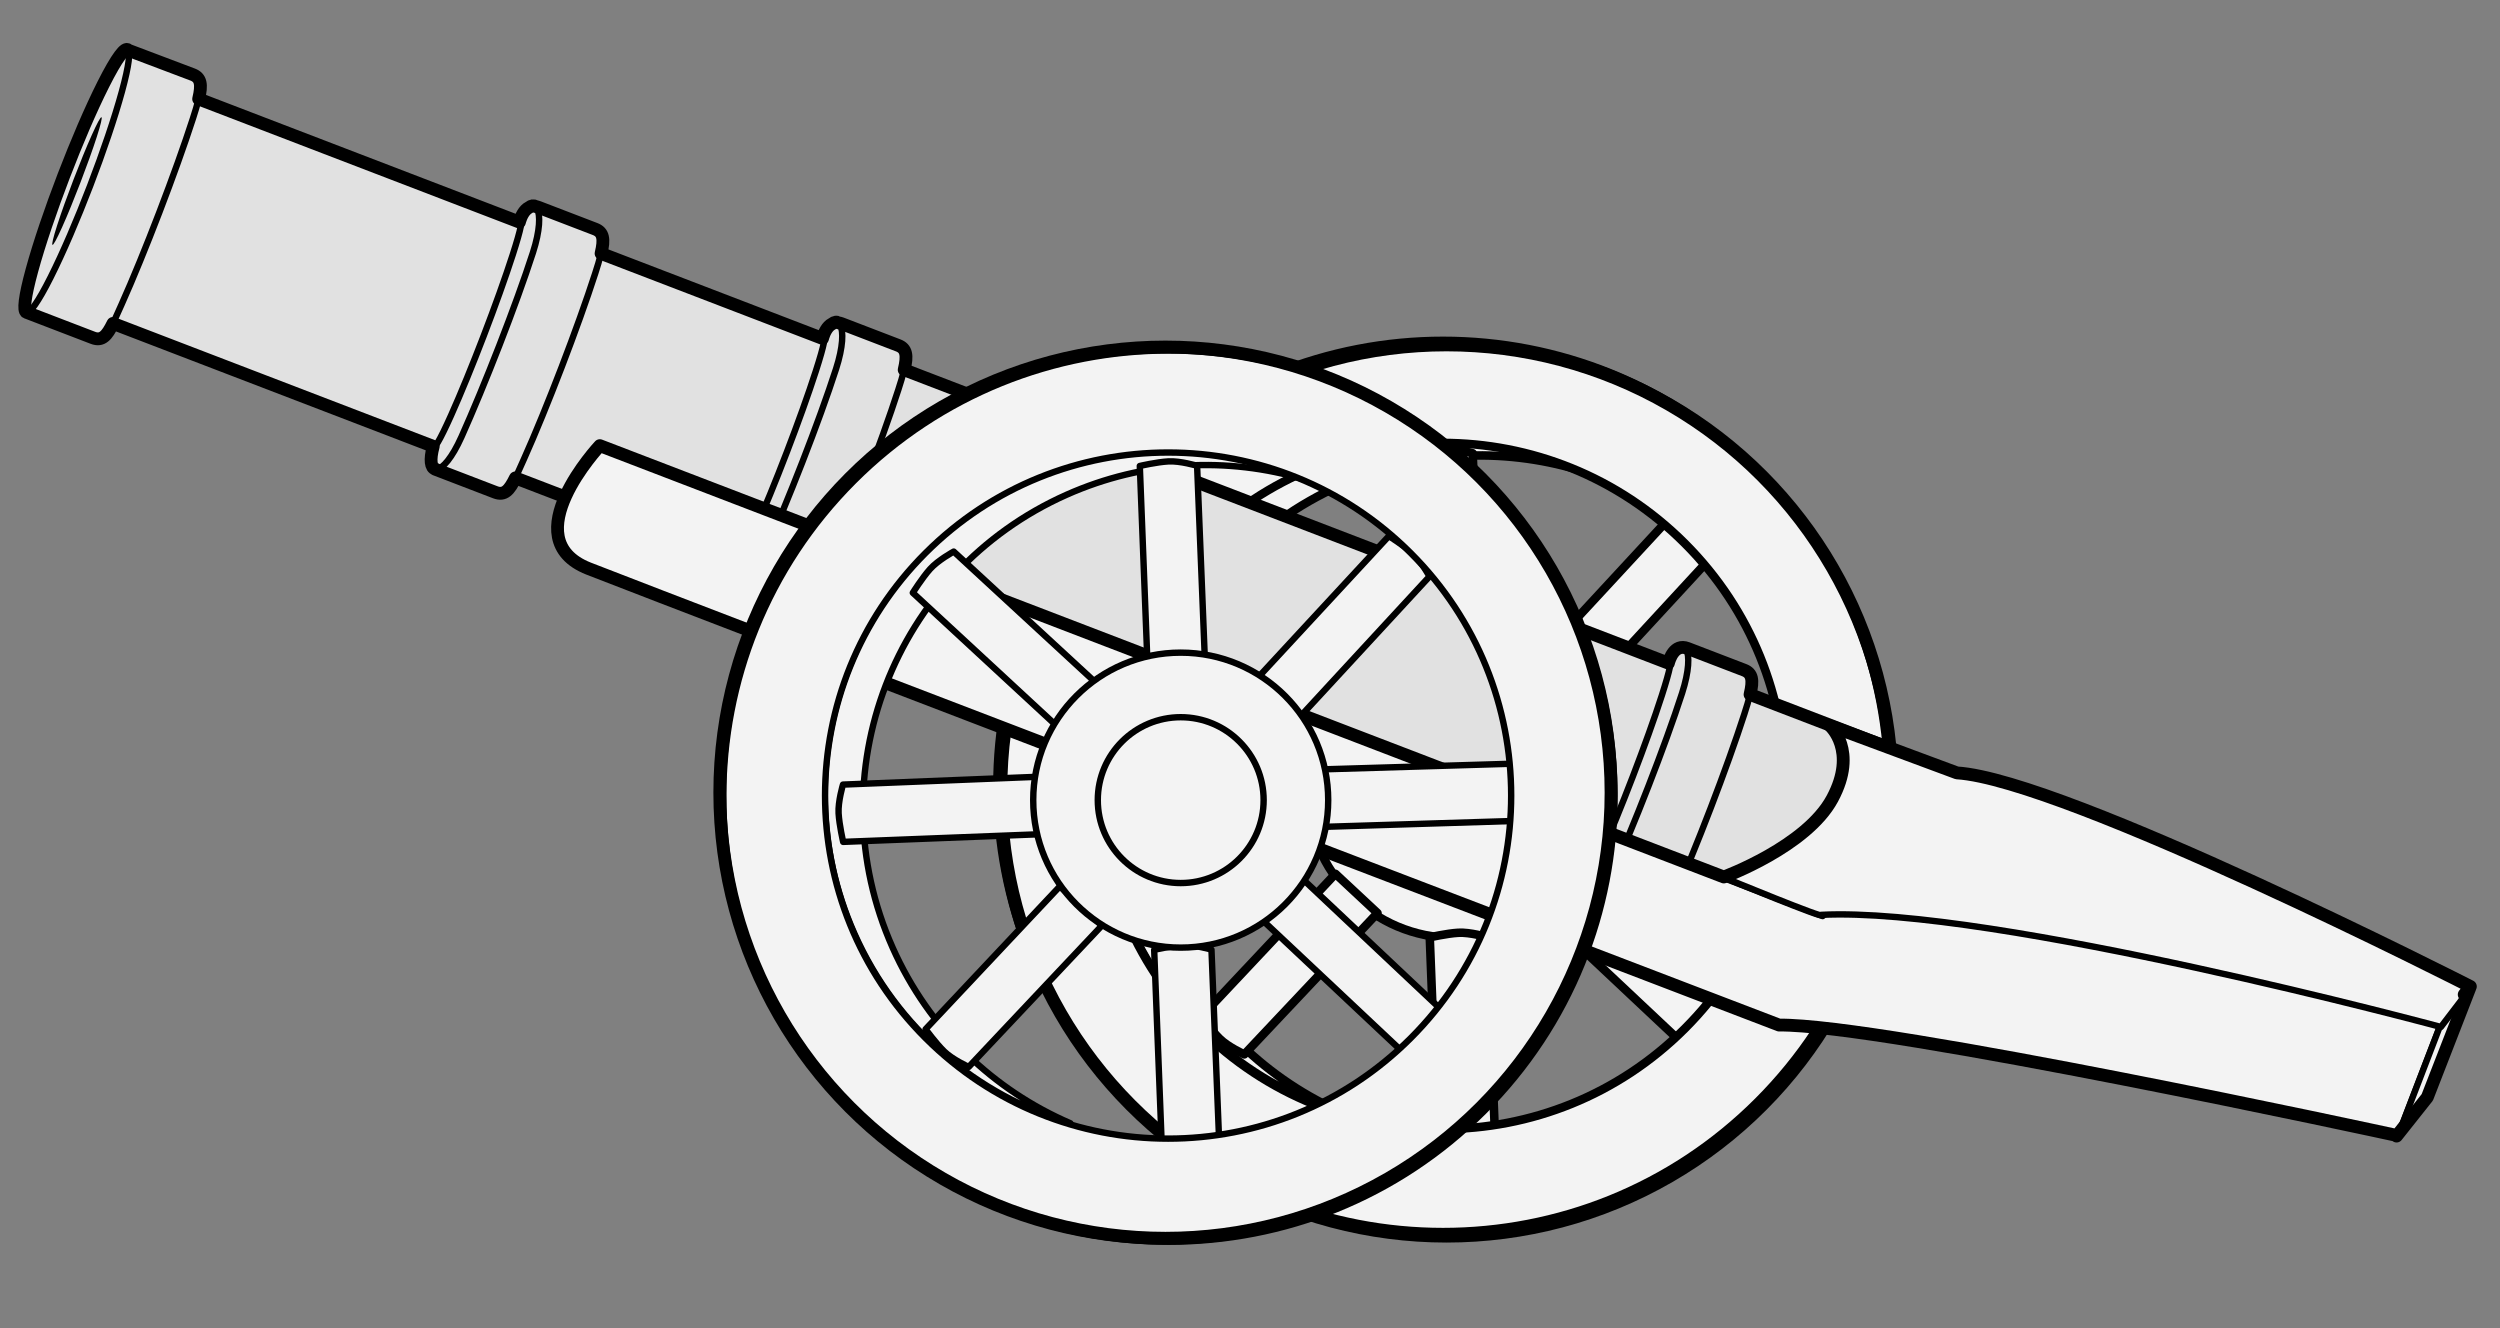
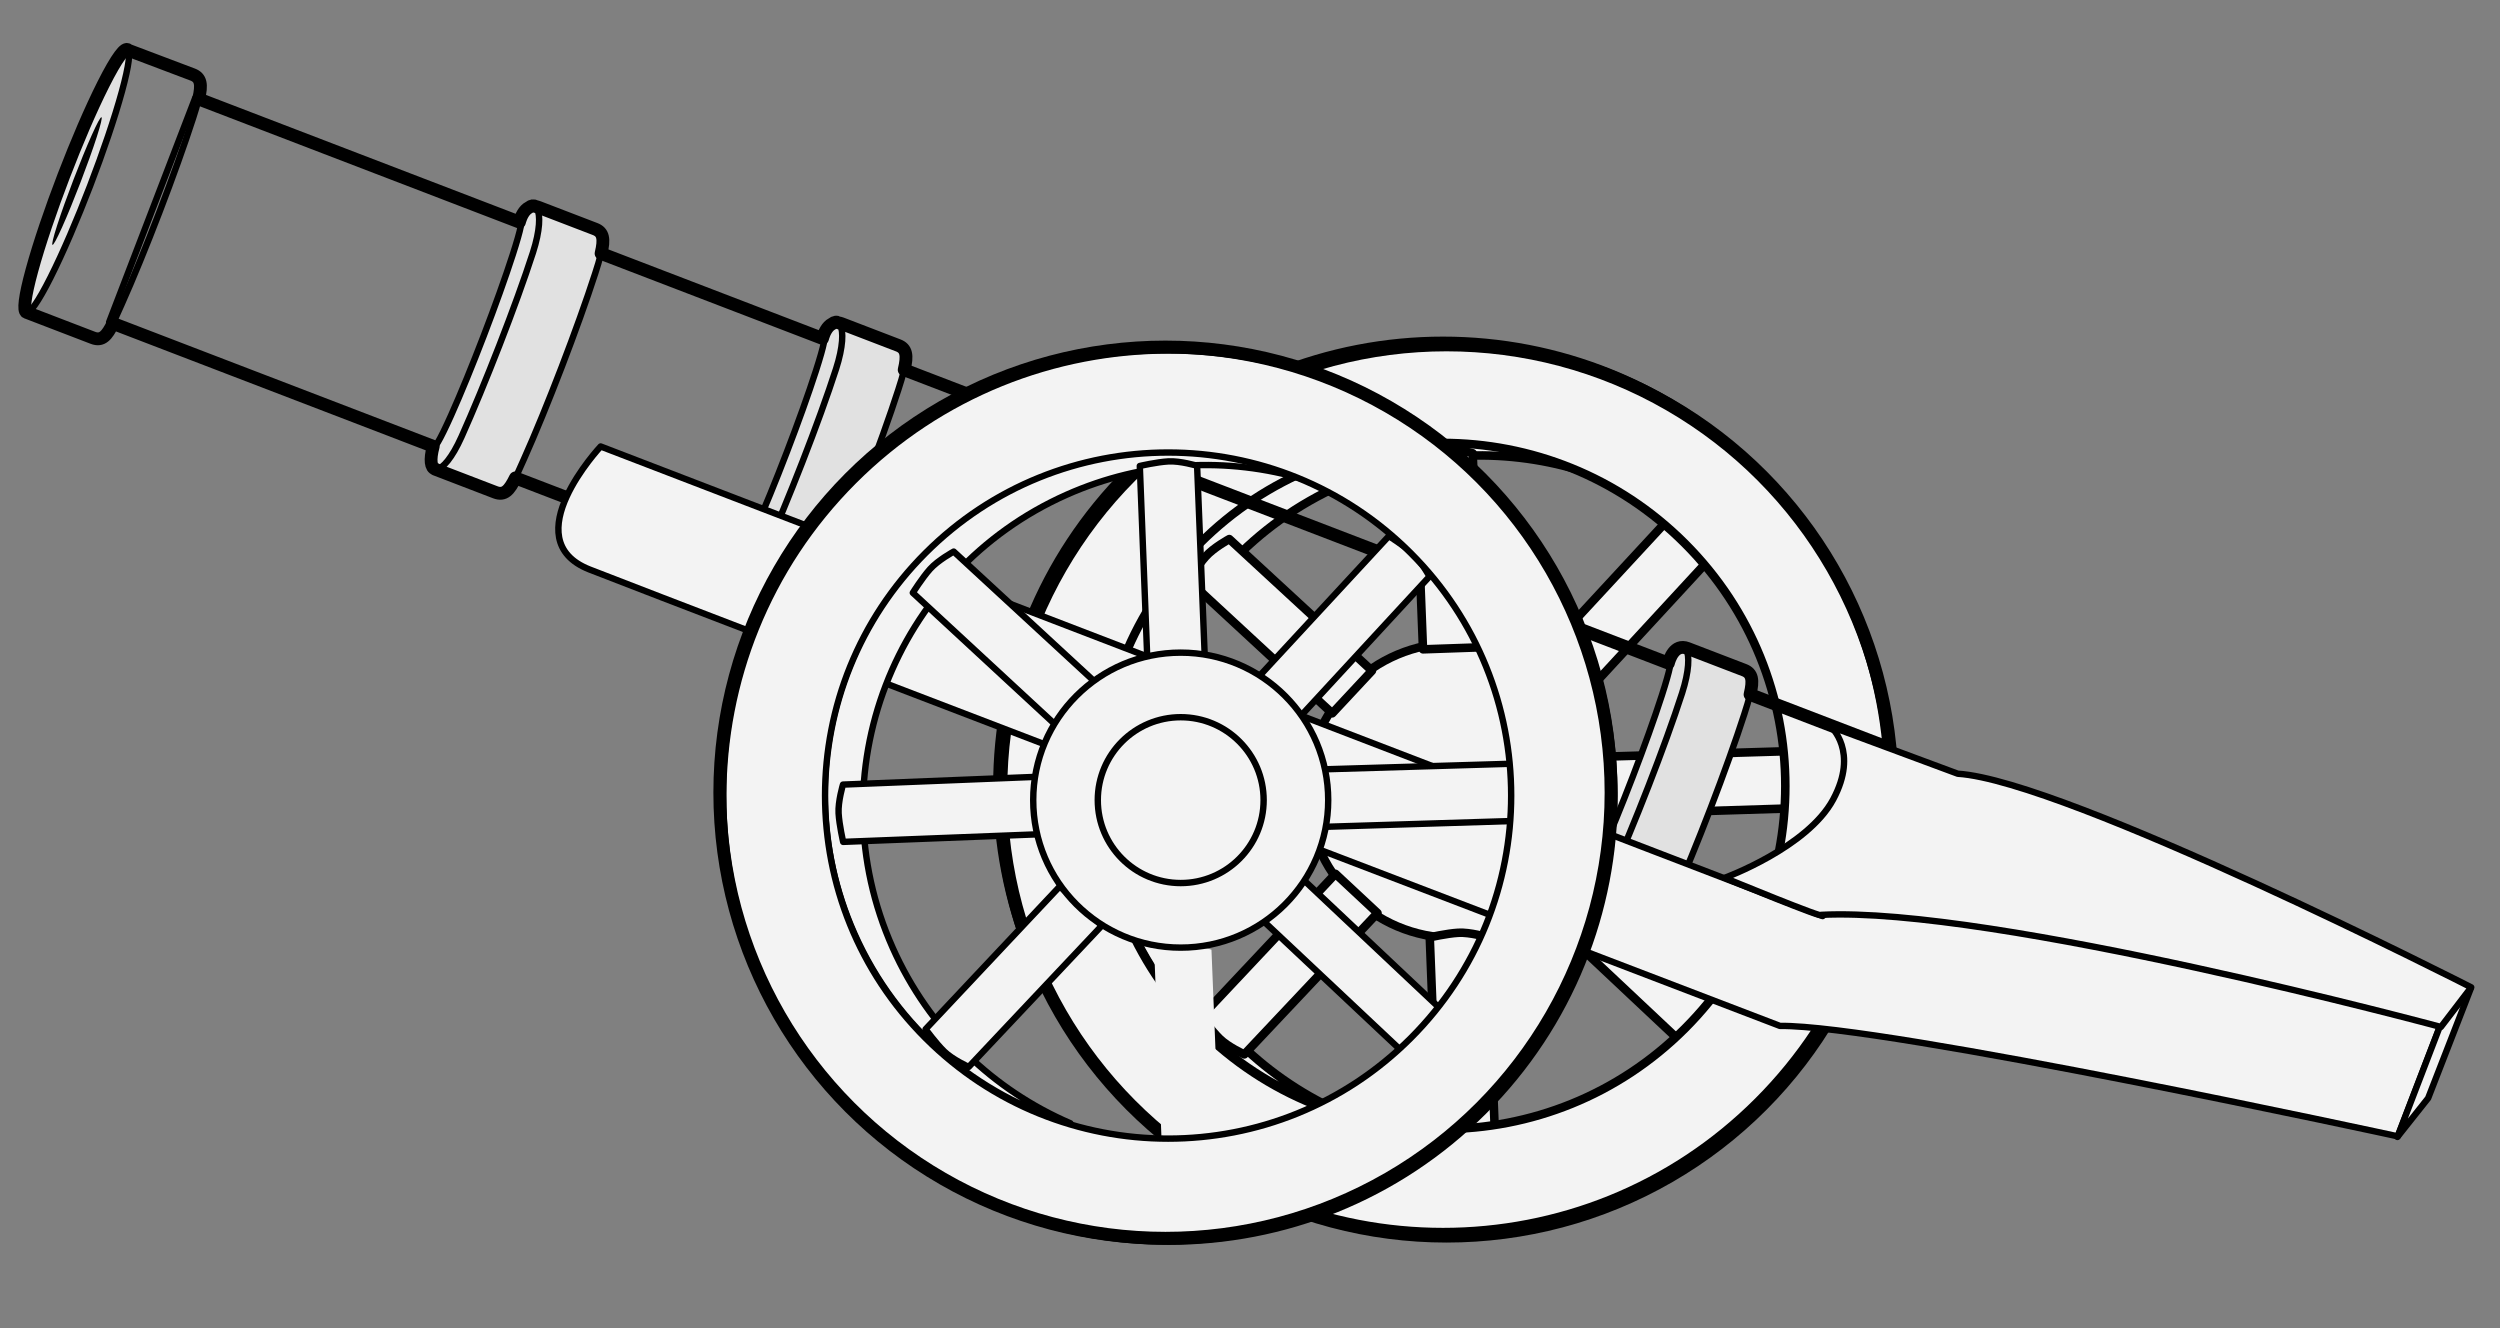
<svg xmlns="http://www.w3.org/2000/svg" version="1.1" viewBox="63 103.37 292.5 155.427" width="292.5" height="155.427">
  <rect x="63" y="103.37" width="292.5" height="155.427" fill="#808080" stroke="none" />
  <defs>
    <clipPath id="artboard_clip_path">
      <path d="M 63 103.37 L 355.5 103.37 L 355.5 258.797 L 63 258.797 Z" />
    </clipPath>
    <clipPath id="inner_stroke_clip_path">
      <path d="M 74.325 119.384 C 73.366 122.362 71.551 127.09 70.271 129.945 C 68.991 132.799 68.731 132.699 69.69 129.722 C 70.648 126.744 72.463 122.016 73.743 119.161 C 75.023 116.307 75.284 116.406 74.325 119.384" />
    </clipPath>
  </defs>
  <g id="Cannon_on_a_Carriage_(2)" fill-opacity="1" stroke="none" stroke-dasharray="none" stroke-opacity="1" fill="none">
    <title>Cannon on a Carriage (2)</title>
    <g id="Cannon_on_a_Carriage_(2)_Art" clip-path="url(#artboard_clip_path)">
      <title>Art</title>
      <g id="Group_150">
        <g id="Group_58">
          <g id="Graphic_70">
            <path d="M 247.598 158.323 C 237.668 154.049 226.05 153.775 215.395 158.519 C 195.144 167.535 186.036 191.261 195.053 211.512 C 200.02 222.668 209.45 230.442 220.305 233.668 C 211.363 229.819 203.788 222.725 199.516 213.129 C 190.499 192.878 199.607 169.153 219.858 160.136 C 228.953 156.087 238.749 155.693 247.598 158.323 Z" fill="#f3f3f3" />
            <path d="M 247.598 158.323 C 237.668 154.049 226.05 153.775 215.395 158.519 C 195.144 167.535 186.036 191.261 195.053 211.512 C 200.02 222.668 209.45 230.442 220.305 233.668 C 211.363 229.819 203.788 222.725 199.516 213.129 C 190.499 192.878 199.607 169.153 219.858 160.136 C 228.953 156.087 238.749 155.693 247.598 158.323 Z" stroke="black" stroke-linecap="round" stroke-linejoin="round" stroke-width="1" />
          </g>
          <g id="Graphic_69">
            <circle cx="233.217" cy="195.863" r="17.257" fill="#f3f3f3" />
            <circle cx="233.217" cy="195.863" r="17.257" stroke="black" stroke-linecap="round" stroke-linejoin="round" stroke-width="1" />
          </g>
          <g id="Group_60">
            <g id="Graphic_68">
              <path d="M 257.738 164.63 C 257.738 164.63 259.443 165.694 260.478 166.615 C 261.513 167.535 262.493 169.355 262.493 169.355 L 247.082 186.054 L 242.162 181.465 Z" fill="#f3f3f3" />
              <path d="M 257.738 164.63 C 257.738 164.63 259.443 165.694 260.478 166.615 C 261.513 167.535 262.493 169.355 262.493 169.355 L 247.082 186.054 L 242.162 181.465 Z" stroke="black" stroke-linecap="round" stroke-linejoin="round" stroke-width="1" />
            </g>
            <g id="Graphic_67">
              <path d="M 203.538 222.32 C 203.538 222.32 204.719 223.947 205.709 224.915 C 206.699 225.883 208.583 226.734 208.583 226.734 L 224.166 210.196 L 219.246 205.607 Z" fill="#f3f3f3" />
              <path d="M 203.538 222.32 C 203.538 222.32 204.719 223.947 205.709 224.915 C 206.699 225.883 208.583 226.734 208.583 226.734 L 224.166 210.196 L 219.246 205.607 Z" stroke="black" stroke-linecap="round" stroke-linejoin="round" stroke-width="1" />
            </g>
            <g id="Graphic_66">
              <path d="M 202.043 171.262 C 202.043 171.262 203.125 169.537 204.058 168.489 C 204.991 167.44 206.828 166.441 206.828 166.441 L 223.521 181.844 L 218.871 186.83 Z" fill="#f3f3f3" />
              <path d="M 202.043 171.262 C 202.043 171.262 203.125 169.537 204.058 168.489 C 204.991 167.44 206.828 166.441 206.828 166.441 L 223.521 181.844 L 218.871 186.83 Z" stroke="black" stroke-linecap="round" stroke-linejoin="round" stroke-width="1" />
            </g>
            <g id="Graphic_65">
              <path d="M 259.787 225.388 C 259.787 225.388 261.414 224.208 262.382 223.217 C 263.35 222.227 264.201 220.343 264.201 220.343 L 247.663 204.76 L 243.074 209.68 Z" fill="#f3f3f3" />
              <path d="M 259.787 225.388 C 259.787 225.388 261.414 224.208 262.382 223.217 C 263.35 222.227 264.201 220.343 264.201 220.343 L 247.663 204.76 L 243.074 209.68 Z" stroke="black" stroke-linecap="round" stroke-linejoin="round" stroke-width="1" />
            </g>
            <g id="Graphic_64">
              <path d="M 228.601 156.424 C 228.601 156.424 230.559 155.97 231.941 155.889 C 233.324 155.808 235.304 156.403 235.304 156.403 L 236.215 179.108 L 229.491 179.342 Z" fill="#f3f3f3" />
              <path d="M 228.601 156.424 C 228.601 156.424 230.559 155.97 231.941 155.889 C 233.324 155.808 235.304 156.403 235.304 156.403 L 236.215 179.108 L 229.491 179.342 Z" stroke="black" stroke-linecap="round" stroke-linejoin="round" stroke-width="1" />
            </g>
            <g id="Graphic_63">
              <path d="M 230.282 213.039 C 230.282 213.039 232.241 212.585 233.623 212.504 C 235.006 212.423 236.986 213.018 236.986 213.018 L 237.896 235.722 L 231.173 235.957 Z" fill="#f3f3f3" />
              <path d="M 230.282 213.039 C 230.282 213.039 232.241 212.585 233.623 212.504 C 235.006 212.423 236.986 213.018 236.986 213.018 L 237.896 235.722 L 231.173 235.957 Z" stroke="black" stroke-linecap="round" stroke-linejoin="round" stroke-width="1" />
            </g>
            <g id="Graphic_62">
              <path d="M 193.894 200.405 C 193.894 200.405 193.44 198.447 193.359 197.064 C 193.278 195.682 193.873 193.702 193.873 193.702 L 216.577 192.791 L 216.812 199.515 Z" fill="#f3f3f3" />
              <path d="M 193.894 200.405 C 193.894 200.405 193.44 198.447 193.359 197.064 C 193.278 195.682 193.873 193.702 193.873 193.702 L 216.577 192.791 L 216.812 199.515 Z" stroke="black" stroke-linecap="round" stroke-linejoin="round" stroke-width="1" />
            </g>
            <g id="Graphic_61">
              <path d="M 273.012 197.938 C 273.012 197.938 273.328 195.952 273.312 194.568 C 273.296 193.183 272.565 191.249 272.565 191.249 L 249.852 191.924 L 250.087 198.648 Z" fill="#f3f3f3" />
              <path d="M 273.012 197.938 C 273.012 197.938 273.328 195.952 273.312 194.568 C 273.296 193.183 272.565 191.249 272.565 191.249 L 249.852 191.924 L 250.087 198.648 Z" stroke="black" stroke-linecap="round" stroke-linejoin="round" stroke-width="1" />
            </g>
          </g>
          <g id="Graphic_59">
            <path d="M 268.7 158.523 C 248.339 138.162 215.327 138.162 194.966 158.523 C 174.605 178.884 174.605 211.896 194.966 232.258 C 215.327 252.619 248.339 252.619 268.7 232.258 C 289.062 211.896 289.062 178.884 268.7 158.523 M 260.126 166.949 C 275.801 182.623 275.801 208.037 260.126 223.712 C 244.451 239.387 219.037 239.387 203.363 223.712 C 187.688 208.037 187.688 182.623 203.363 166.949 C 219.037 151.274 244.451 151.274 260.126 166.949" fill="#f3f3f3" />
            <path d="M 268.7 158.523 C 248.339 138.162 215.327 138.162 194.966 158.523 C 174.605 178.884 174.605 211.896 194.966 232.258 C 215.327 252.619 248.339 252.619 268.7 232.258 C 289.062 211.896 289.062 178.884 268.7 158.523 M 260.126 166.949 C 275.801 182.623 275.801 208.037 260.126 223.712 C 244.451 239.387 219.037 239.387 203.363 223.712 C 187.688 208.037 187.688 182.623 203.363 166.949 C 219.037 151.274 244.451 151.274 260.126 166.949" stroke="black" stroke-linecap="round" stroke-linejoin="round" stroke-width="1" />
          </g>
        </g>
        <g id="Graphic_149">
          <circle cx="232.239" cy="195.863" r="52.138" stroke="black" stroke-linecap="round" stroke-linejoin="round" stroke-width="1.5" />
        </g>
        <g id="Group_44">
          <g id="Graphic_57">
-             <path d="M 283.568 190.721 L 85.842 114.821 L 75.769 141.062 L 273.495 216.962 Z" fill="#e1e1e1" />
            <path d="M 283.568 190.721 L 85.842 114.821 L 75.769 141.062 L 273.495 216.962 Z" stroke="black" stroke-linecap="round" stroke-linejoin="round" stroke-width=".75" />
          </g>
          <g id="Group_54">
            <g id="Graphic_56">
              <path d="M 267.067 181.746 C 265.752 181.241 262.172 179.867 260.447 179.205 C 258.722 178.542 258.194 181.014 258.194 181.014 L 259.847 180.767 L 252.721 201.017 L 248.355 209.844 C 248.355 209.844 253.88 211.965 255.391 212.545 C 256.902 213.125 257.426 211.589 258.738 208.662 C 261.374 202.783 265.112 193.047 267.086 186.915 C 268.172 183.543 268.382 182.25 267.067 181.746 Z" fill="#e1e1e1" />
              <path d="M 267.067 181.746 C 265.752 181.241 262.172 179.867 260.447 179.205 C 258.722 178.542 258.194 181.014 258.194 181.014 L 259.847 180.767 L 252.721 201.017 L 248.355 209.844 C 248.355 209.844 253.88 211.965 255.391 212.545 C 256.902 213.125 257.426 211.589 258.738 208.662 C 261.374 202.783 265.112 193.047 267.086 186.915 C 268.172 183.543 268.382 182.25 267.067 181.746 Z" stroke="black" stroke-linecap="round" stroke-linejoin="round" stroke-width=".75" />
            </g>
            <g id="Graphic_55">
              <path d="M 258.271 180.732 C 258.685 180.303 258.429 181.65 257.432 184.745 C 255.727 190.041 252.5 198.449 250.223 203.526 C 248.881 206.519 248.169 207.686 248.161 207.053 C 247.098 210.798 249.196 211.046 251.444 206.03 C 254.08 200.152 257.828 190.604 259.802 184.472 C 261.477 179.27 259.958 177.309 258.271 180.732 Z" fill="#e1e1e1" />
              <path d="M 258.271 180.732 C 258.685 180.303 258.429 181.65 257.432 184.745 C 255.727 190.041 252.5 198.449 250.223 203.526 C 248.881 206.519 248.169 207.686 248.161 207.053 C 247.098 210.798 249.196 211.046 251.444 206.03 C 254.08 200.152 257.828 190.604 259.802 184.472 C 261.477 179.27 259.958 177.309 258.271 180.732 Z" stroke="black" stroke-linecap="round" stroke-linejoin="round" stroke-width=".75" />
            </g>
          </g>
          <g id="Graphic_53">
-             <path d="M 85.551 112.075 C 84.236 111.57 77.894 109.18 77.894 109.18 L 66.105 139.891 C 66.105 139.891 72.363 142.293 73.874 142.873 C 75.385 143.453 75.91 141.917 77.222 138.991 C 79.858 133.112 83.595 123.376 85.57 117.243 C 86.656 113.872 86.865 112.579 85.551 112.075 Z" fill="#e1e1e1" />
            <path d="M 85.551 112.075 C 84.236 111.57 77.894 109.18 77.894 109.18 L 66.105 139.891 C 66.105 139.891 72.363 142.293 73.874 142.873 C 75.385 143.453 75.91 141.917 77.222 138.991 C 79.858 133.112 83.595 123.376 85.57 117.243 C 86.656 113.872 86.865 112.579 85.551 112.075 Z" stroke="black" stroke-linecap="round" stroke-linejoin="round" stroke-width=".75" />
          </g>
          <g id="Graphic_52">
            <path d="M 77.263 114.08 C 75.56 120.317 71.822 130.053 68.915 135.828 C 66.008 141.602 65.032 141.227 66.736 134.991 C 68.439 128.755 72.176 119.018 75.084 113.244 C 77.991 107.469 78.967 107.844 77.263 114.08" fill="#e1e1e1" />
            <path d="M 77.263 114.08 C 75.56 120.317 71.822 130.053 68.915 135.828 C 66.008 141.602 65.032 141.227 66.736 134.991 C 68.439 128.755 72.176 119.018 75.084 113.244 C 77.991 107.469 78.967 107.844 77.263 114.08" stroke="black" stroke-linecap="round" stroke-linejoin="round" stroke-width=".75" />
          </g>
          <g id="Graphic_51">
            <path d="M 74.325 119.384 C 73.366 122.362 71.551 127.09 70.271 129.945 C 68.991 132.799 68.731 132.699 69.69 129.722 C 70.648 126.744 72.463 122.016 73.743 119.161 C 75.023 116.307 75.284 116.406 74.325 119.384" fill="#e1e1e1" />
            <path d="M 74.325 119.384 C 73.366 122.362 71.551 127.09 70.271 129.945 C 68.991 132.799 68.731 132.699 69.69 129.722 C 70.648 126.744 72.463 122.016 73.743 119.161 C 75.023 116.307 75.284 116.406 74.325 119.384" stroke="black" stroke-linecap="round" stroke-linejoin="round" stroke-width="1.5" clip-path="url(#inner_stroke_clip_path)" />
          </g>
          <g id="Group_48">
            <g id="Graphic_50">
              <path d="M 132.619 130.191 C 131.304 129.686 127.724 128.311 125.999 127.649 C 124.274 126.987 123.746 129.458 123.746 129.458 L 125.399 129.212 L 118.273 149.462 L 113.907 158.289 C 113.907 158.289 119.432 160.409 120.943 160.989 C 122.454 161.569 122.978 160.033 124.29 157.107 C 126.926 151.228 130.664 141.492 132.638 135.359 C 133.724 131.988 133.934 130.695 132.619 130.191 Z" fill="#e1e1e1" />
              <path d="M 132.619 130.191 C 131.304 129.686 127.724 128.311 125.999 127.649 C 124.274 126.987 123.746 129.458 123.746 129.458 L 125.399 129.212 L 118.273 149.462 L 113.907 158.289 C 113.907 158.289 119.432 160.409 120.943 160.989 C 122.454 161.569 122.978 160.033 124.29 157.107 C 126.926 151.228 130.664 141.492 132.638 135.359 C 133.724 131.988 133.934 130.695 132.619 130.191 Z" stroke="black" stroke-linecap="round" stroke-linejoin="round" stroke-width=".75" />
            </g>
            <g id="Graphic_49">
              <path d="M 123.823 129.177 C 124.237 128.748 123.981 130.094 122.984 133.19 C 121.279 138.486 118.052 146.894 115.775 151.97 C 114.433 154.964 113.721 156.13 113.713 155.498 C 112.65 159.242 114.748 159.491 116.997 154.475 C 119.632 148.597 123.38 139.049 125.355 132.916 C 127.03 127.715 125.51 125.754 123.823 129.177 Z" fill="#e1e1e1" />
              <path d="M 123.823 129.177 C 124.237 128.748 123.981 130.094 122.984 133.19 C 121.279 138.486 118.052 146.894 115.775 151.97 C 114.433 154.964 113.721 156.13 113.713 155.498 C 112.65 159.242 114.748 159.491 116.997 154.475 C 119.632 148.597 123.38 139.049 125.355 132.916 C 127.03 127.715 125.51 125.754 123.823 129.177 Z" stroke="black" stroke-linecap="round" stroke-linejoin="round" stroke-width=".75" />
            </g>
          </g>
          <g id="Group_45">
            <g id="Graphic_47">
              <path d="M 168.083 143.804 C 166.768 143.299 163.188 141.925 161.463 141.263 C 159.738 140.6 159.21 143.072 159.21 143.072 L 160.863 142.825 L 153.737 163.075 L 149.371 171.902 C 149.371 171.902 154.896 174.023 156.407 174.603 C 157.917 175.183 158.442 173.647 159.754 170.72 C 162.39 164.841 166.128 155.105 168.102 148.973 C 169.188 145.601 169.397 144.308 168.083 143.804 Z" fill="#e1e1e1" />
              <path d="M 168.083 143.804 C 166.768 143.299 163.188 141.925 161.463 141.263 C 159.738 140.6 159.21 143.072 159.21 143.072 L 160.863 142.825 L 153.737 163.075 L 149.371 171.902 C 149.371 171.902 154.896 174.023 156.407 174.603 C 157.917 175.183 158.442 173.647 159.754 170.72 C 162.39 164.841 166.128 155.105 168.102 148.973 C 169.188 145.601 169.397 144.308 168.083 143.804 Z" stroke="black" stroke-linecap="round" stroke-linejoin="round" stroke-width=".75" />
            </g>
            <g id="Graphic_46">
              <path d="M 159.287 142.79 C 159.701 142.361 159.445 143.708 158.448 146.803 C 156.743 152.099 153.515 160.507 151.239 165.584 C 149.897 168.577 149.185 169.744 149.177 169.111 C 148.113 172.856 150.211 173.104 152.46 168.089 C 155.096 162.21 158.844 152.662 160.818 146.53 C 162.493 141.328 160.974 139.367 159.287 142.79 Z" fill="#e1e1e1" />
              <path d="M 159.287 142.79 C 159.701 142.361 159.445 143.708 158.448 146.803 C 156.743 152.099 153.515 160.507 151.239 165.584 C 149.897 168.577 149.185 169.744 149.177 169.111 C 148.113 172.856 150.211 173.104 152.46 168.089 C 155.096 162.21 158.844 152.662 160.818 146.53 C 162.493 141.328 160.974 139.367 159.287 142.79 Z" stroke="black" stroke-linecap="round" stroke-linejoin="round" stroke-width=".75" />
            </g>
          </g>
        </g>
        <g id="Graphic_142">
          <path d="M 248.206 207.229 C 247.971 208.584 248.077 209.449 248.383 209.794 L 248.346 209.869 C 248.346 209.869 253.87 211.99 255.381 212.57 C 256.449 212.98 257.024 212.333 257.732 210.886 L 273.504 216.94 L 283.577 190.699 L 267.755 184.625 C 268.164 182.924 268.015 182.138 267.057 181.771 C 265.743 181.266 262.162 179.892 260.437 179.23 C 258.899 178.639 258.313 180.54 258.204 180.959 L 168.789 146.636 C 169.198 144.934 169.049 144.149 168.091 143.781 C 166.777 143.277 163.196 141.902 161.471 141.24 C 161.345 141.192 161.225 141.16 161.111 141.143 C 160.91 140.999 160.652 141.032 160.361 141.259 C 159.757 141.566 159.435 142.337 159.299 142.76 C 159.298 142.762 159.298 142.763 159.297 142.765 C 159.297 142.764 159.298 142.764 159.298 142.763 C 159.271 142.849 159.251 142.92 159.238 142.97 L 133.325 133.023 C 133.734 131.321 133.585 130.536 132.628 130.168 C 131.313 129.664 127.733 128.289 126.008 127.627 C 125.881 127.578 125.761 127.547 125.647 127.53 C 125.446 127.385 125.188 127.418 124.897 127.646 C 124.293 127.953 123.971 128.724 123.835 129.147 C 123.834 129.148 123.834 129.15 123.833 129.151 C 123.833 129.151 123.834 129.151 123.834 129.15 C 123.807 129.235 123.787 129.306 123.774 129.356 L 86.241 114.949 C 86.65 113.247 86.5 112.462 85.543 112.094 C 84.332 111.629 78.858 109.566 78 109.243 L 78 109.243 C 77.689 108.762 76.676 110.08 75.084 113.244 C 72.176 119.018 68.439 128.755 66.736 134.991 C 65.884 138.109 65.702 139.762 66.096 139.913 C 66.098 139.911 66.108 139.914 66.127 139.922 C 66.59 140.099 72.416 142.336 73.867 142.893 C 74.934 143.303 75.51 142.656 76.218 141.209 L 76.218 141.209 L 113.689 155.593 C 113.254 157.198 113.418 158.131 113.928 158.241 L 113.916 158.266 C 113.916 158.266 119.441 160.387 120.951 160.967 C 122.019 161.377 122.594 160.73 123.303 159.283 L 149.153 169.206 C 148.718 170.812 148.881 171.744 149.392 171.855 L 149.38 171.88 C 149.38 171.88 154.904 174 156.415 174.58 C 157.483 174.99 158.058 174.343 158.766 172.896 Z" stroke="black" stroke-linecap="round" stroke-linejoin="round" stroke-width="1.5" />
        </g>
        <g id="Group_40">
          <g id="Graphic_43">
            <path d="M 133.278 155.608 L 276.249 210.55 L 282.105 203.025 L 348.529 223.343 L 343.546 236.322 C 343.546 236.322 283.459 223.251 271.255 223.403 C 271.255 223.403 140.85 173.502 131.964 169.995 C 123.079 166.489 133.278 155.608 133.278 155.608 Z" fill="#f3f3f3" />
            <path d="M 133.278 155.608 L 276.249 210.55 L 282.105 203.025 L 348.529 223.343 L 343.546 236.322 C 343.546 236.322 283.459 223.251 271.255 223.403 C 271.255 223.403 140.85 173.502 131.964 169.995 C 123.079 166.489 133.278 155.608 133.278 155.608 Z" stroke="black" stroke-linecap="round" stroke-linejoin="round" stroke-width=".75" />
          </g>
          <g id="Graphic_42">
            <path d="M 352.088 219.004 L 348.48 223.411 L 343.497 236.39 L 347.093 231.856 Z" fill="#f3f3f3" />
            <path d="M 352.088 219.004 L 348.48 223.411 L 343.497 236.39 L 347.093 231.856 Z" stroke="black" stroke-linecap="round" stroke-linejoin="round" stroke-width=".75" />
          </g>
          <g id="Graphic_41">
            <path d="M 352.132 218.887 L 348.583 223.526 C 348.583 223.526 296.124 209.374 276.071 210.409 C 276.874 211.069 264.785 206.077 264.785 206.077 C 264.785 206.077 274.457 202.54 277.483 196.904 C 280.509 191.268 277.196 188.376 277.196 188.376 L 292.061 193.897 C 304.721 194.701 352.132 218.887 352.132 218.887 Z" fill="#f3f3f3" />
            <path d="M 352.132 218.887 L 348.583 223.526 C 348.583 223.526 296.124 209.374 276.071 210.409 C 276.874 211.069 264.785 206.077 264.785 206.077 C 264.785 206.077 274.457 202.54 277.483 196.904 C 280.509 191.268 277.196 188.376 277.196 188.376 L 292.061 193.897 C 304.721 194.701 352.132 218.887 352.132 218.887 Z" stroke="black" stroke-linecap="round" stroke-linejoin="round" stroke-width=".75" />
          </g>
        </g>
        <g id="Graphic_147">
-           <path d="M 343.426 236.219 L 343.398 236.291 L 346.994 231.757 L 351.989 218.905 L 351.311 219.733 L 352.033 218.788 C 352.033 218.788 304.621 194.602 291.962 193.798 L 277.096 188.277 C 277.096 188.277 280.41 191.168 277.384 196.805 C 274.358 202.441 264.686 205.978 264.686 205.978 L 133.179 155.509 C 133.179 155.509 122.979 166.389 131.865 169.896 C 140.751 173.403 271.156 223.304 271.156 223.304 C 283.227 223.154 342.144 235.94 343.426 236.219 Z" stroke="black" stroke-linecap="round" stroke-linejoin="round" stroke-width="1.5" />
-         </g>
+           </g>
        <g id="Group_26">
          <g id="Graphic_39">
            <path d="M 215.524 159.445 C 205.593 155.171 193.976 154.898 183.32 159.642 C 163.069 168.658 153.962 192.384 162.978 212.635 C 167.945 223.791 177.376 231.565 188.231 234.79 C 179.288 230.941 171.713 223.847 167.441 214.252 C 158.425 194.001 167.532 170.275 187.783 161.259 C 196.878 157.21 206.674 156.816 215.524 159.445 Z" fill="#f3f3f3" />
            <path d="M 215.524 159.445 C 205.593 155.171 193.976 154.898 183.32 159.642 C 163.069 168.658 153.962 192.384 162.978 212.635 C 167.945 223.791 177.376 231.565 188.231 234.79 C 179.288 230.941 171.713 223.847 167.441 214.252 C 158.425 194.001 167.532 170.275 187.783 161.259 C 196.878 157.21 206.674 156.816 215.524 159.445 Z" stroke="black" stroke-linecap="round" stroke-linejoin="round" stroke-width=".75" />
          </g>
          <g id="Group_30">
            <g id="Graphic_38">
              <path d="M 225.494 166.095 C 225.494 166.095 227.2 167.159 228.235 168.079 C 229.269 168.999 230.249 170.82 230.249 170.82 L 214.838 187.518 L 209.918 182.93 Z" fill="#f3f3f3" />
              <path d="M 225.494 166.095 C 225.494 166.095 227.2 167.159 228.235 168.079 C 229.269 168.999 230.249 170.82 230.249 170.82 L 214.838 187.518 L 209.918 182.93 Z" stroke="black" stroke-linecap="round" stroke-linejoin="round" stroke-width=".75" />
            </g>
            <g id="Graphic_37">
              <path d="M 171.294 223.784 C 171.294 223.784 172.475 225.412 173.465 226.38 C 174.455 227.348 176.339 228.198 176.339 228.198 L 191.922 211.66 L 187.002 207.072 Z" fill="#f3f3f3" />
              <path d="M 171.294 223.784 C 171.294 223.784 172.475 225.412 173.465 226.38 C 174.455 227.348 176.339 228.198 176.339 228.198 L 191.922 211.66 L 187.002 207.072 Z" stroke="black" stroke-linecap="round" stroke-linejoin="round" stroke-width=".75" />
            </g>
            <g id="Graphic_36">
              <path d="M 169.799 172.727 C 169.799 172.727 170.881 171.002 171.814 169.953 C 172.747 168.905 174.585 167.906 174.585 167.906 L 191.277 183.309 L 186.627 188.295 Z" fill="#f3f3f3" />
              <path d="M 169.799 172.727 C 169.799 172.727 170.881 171.002 171.814 169.953 C 172.747 168.905 174.585 167.906 174.585 167.906 L 191.277 183.309 L 186.627 188.295 Z" stroke="black" stroke-linecap="round" stroke-linejoin="round" stroke-width=".75" />
            </g>
            <g id="Graphic_35">
              <path d="M 227.543 226.853 C 227.543 226.853 229.17 225.672 230.138 224.682 C 231.107 223.692 231.957 221.808 231.957 221.808 L 215.419 206.225 L 210.831 211.145 Z" fill="#f3f3f3" />
              <path d="M 227.543 226.853 C 227.543 226.853 229.17 225.672 230.138 224.682 C 231.107 223.692 231.957 221.808 231.957 221.808 L 215.419 206.225 L 210.831 211.145 Z" stroke="black" stroke-linecap="round" stroke-linejoin="round" stroke-width=".75" />
            </g>
            <g id="Graphic_34">
              <path d="M 196.357 157.889 C 196.357 157.889 198.315 157.435 199.698 157.354 C 201.08 157.273 203.06 157.867 203.06 157.867 L 203.971 180.572 L 197.247 180.807 Z" fill="#f3f3f3" />
              <path d="M 196.357 157.889 C 196.357 157.889 198.315 157.435 199.698 157.354 C 201.08 157.273 203.06 157.867 203.06 157.867 L 203.971 180.572 L 197.247 180.807 Z" stroke="black" stroke-linecap="round" stroke-linejoin="round" stroke-width=".75" />
            </g>
            <g id="Graphic_33">
              <path d="M 198.039 214.504 C 198.039 214.504 199.997 214.05 201.379 213.969 C 202.762 213.888 204.742 214.482 204.742 214.482 L 205.653 237.187 L 198.929 237.422 Z" fill="#f3f3f3" />
-               <path d="M 198.039 214.504 C 198.039 214.504 199.997 214.05 201.379 213.969 C 202.762 213.888 204.742 214.482 204.742 214.482 L 205.653 237.187 L 198.929 237.422 Z" stroke="black" stroke-linecap="round" stroke-linejoin="round" stroke-width=".75" />
            </g>
            <g id="Graphic_32">
              <path d="M 161.65 201.87 C 161.65 201.87 161.197 199.911 161.116 198.529 C 161.035 197.146 161.629 195.167 161.629 195.167 L 184.334 194.256 L 184.568 200.979 Z" fill="#f3f3f3" />
              <path d="M 161.65 201.87 C 161.65 201.87 161.197 199.911 161.116 198.529 C 161.035 197.146 161.629 195.167 161.629 195.167 L 184.334 194.256 L 184.568 200.979 Z" stroke="black" stroke-linecap="round" stroke-linejoin="round" stroke-width=".75" />
            </g>
            <g id="Graphic_31">
              <path d="M 240.768 199.402 C 240.768 199.402 241.084 197.417 241.068 196.032 C 241.053 194.647 240.322 192.714 240.322 192.714 L 217.609 193.389 L 217.843 200.113 Z" fill="#f3f3f3" />
              <path d="M 240.768 199.402 C 240.768 199.402 241.084 197.417 241.068 196.032 C 241.053 194.647 240.322 192.714 240.322 192.714 L 217.609 193.389 L 217.843 200.113 Z" stroke="black" stroke-linecap="round" stroke-linejoin="round" stroke-width=".75" />
            </g>
          </g>
          <g id="Graphic_29">
            <circle cx="201.143" cy="196.985" r="17.257" fill="#f3f3f3" />
            <circle cx="201.143" cy="196.985" r="17.257" stroke="black" stroke-linecap="round" stroke-linejoin="round" stroke-width=".75" />
          </g>
          <g id="Graphic_28">
            <circle cx="201.143" cy="196.985" r="9.702" fill="#f3f3f3" />
            <circle cx="201.143" cy="196.985" r="9.702" stroke="black" stroke-linecap="round" stroke-linejoin="round" stroke-width=".75" />
          </g>
          <g id="Graphic_27">
            <path d="M 236.626 159.646 C 216.265 139.284 183.253 139.284 162.891 159.646 C 142.53 180.007 142.53 213.019 162.891 233.38 C 183.253 253.741 216.265 253.741 236.626 233.38 C 256.987 213.019 256.987 180.007 236.626 159.646 M 228.051 168.071 C 243.726 183.746 243.726 209.16 228.051 224.834 C 212.377 240.509 186.963 240.509 171.288 224.834 C 155.613 209.16 155.613 183.746 171.288 168.071 C 186.963 152.396 212.377 152.396 228.051 168.071" fill="#f3f3f3" />
            <path d="M 236.626 159.646 C 216.265 139.284 183.253 139.284 162.891 159.646 C 142.53 180.007 142.53 213.019 162.891 233.38 C 183.253 253.741 216.265 253.741 236.626 233.38 C 256.987 213.019 256.987 180.007 236.626 159.646 M 228.051 168.071 C 243.726 183.746 243.726 209.16 228.051 224.834 C 212.377 240.509 186.963 240.509 171.288 224.834 C 155.613 209.16 155.613 183.746 171.288 168.071 C 186.963 152.396 212.377 152.396 228.051 168.071" stroke="black" stroke-linecap="round" stroke-linejoin="round" stroke-width=".75" />
          </g>
        </g>
        <g id="Graphic_148">
          <circle cx="199.354" cy="196.108" r="52.138" stroke="black" stroke-linecap="round" stroke-linejoin="round" stroke-width="1.5" />
        </g>
      </g>
    </g>
  </g>
</svg>